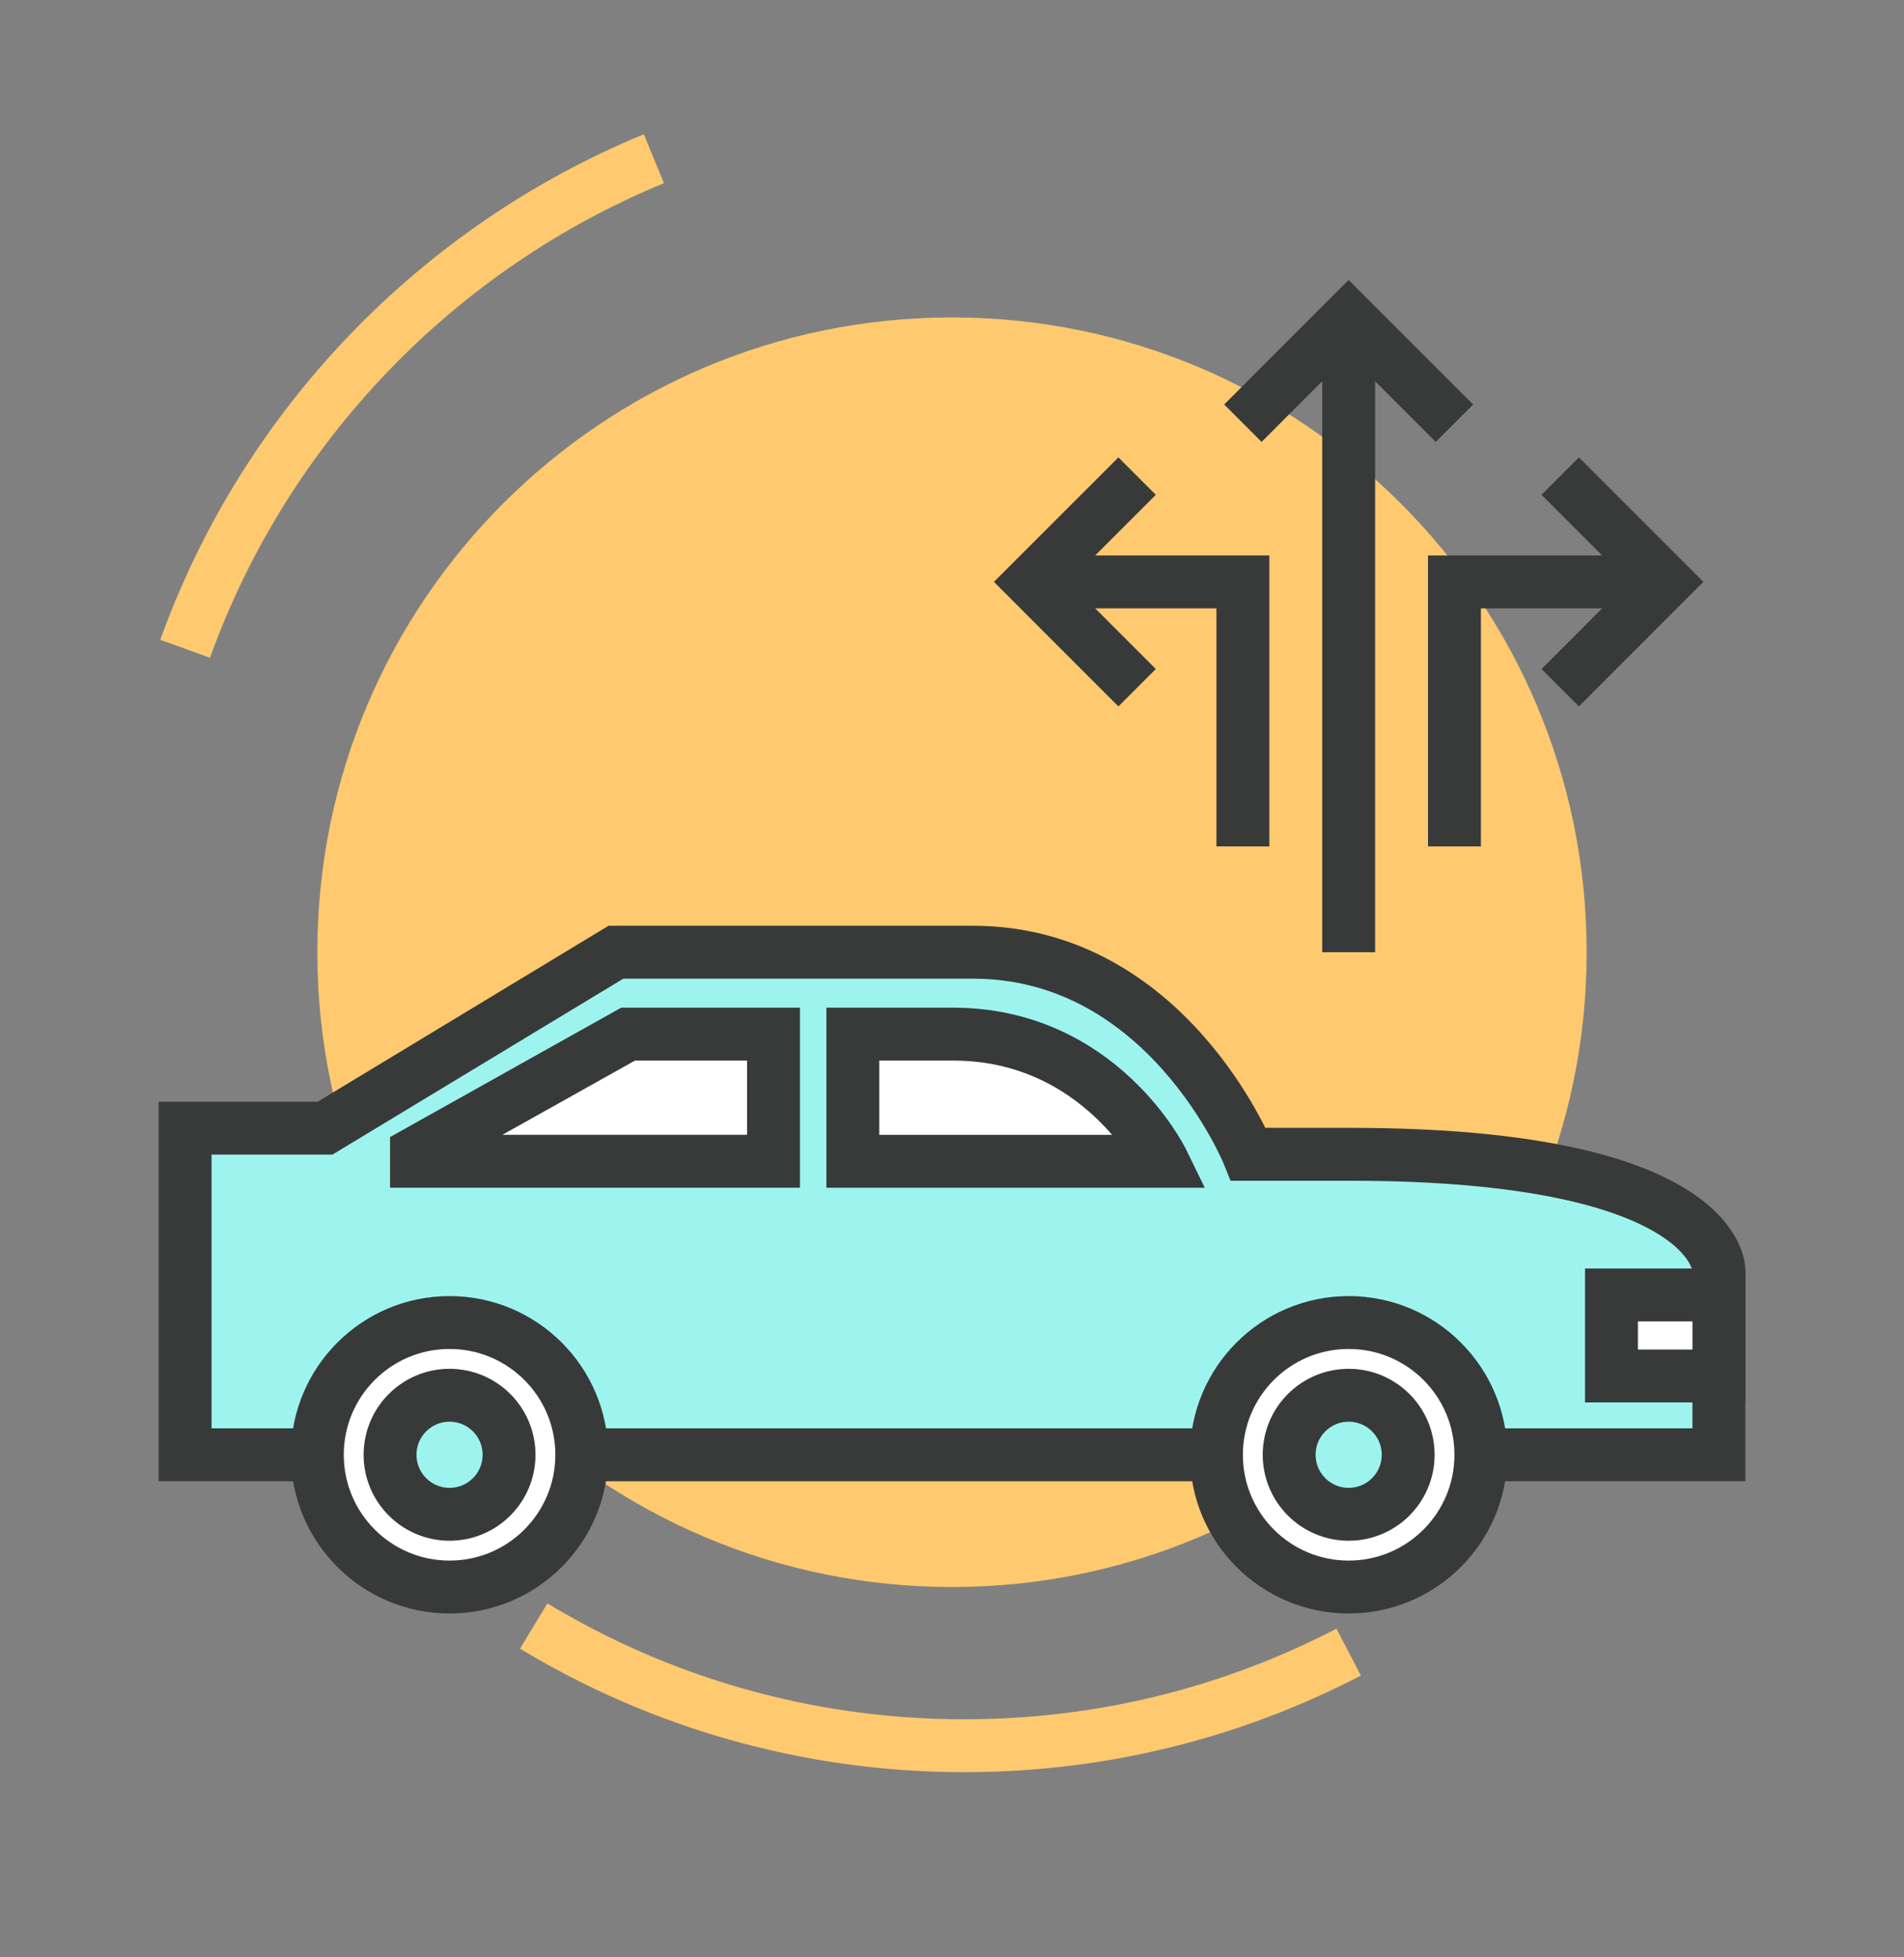
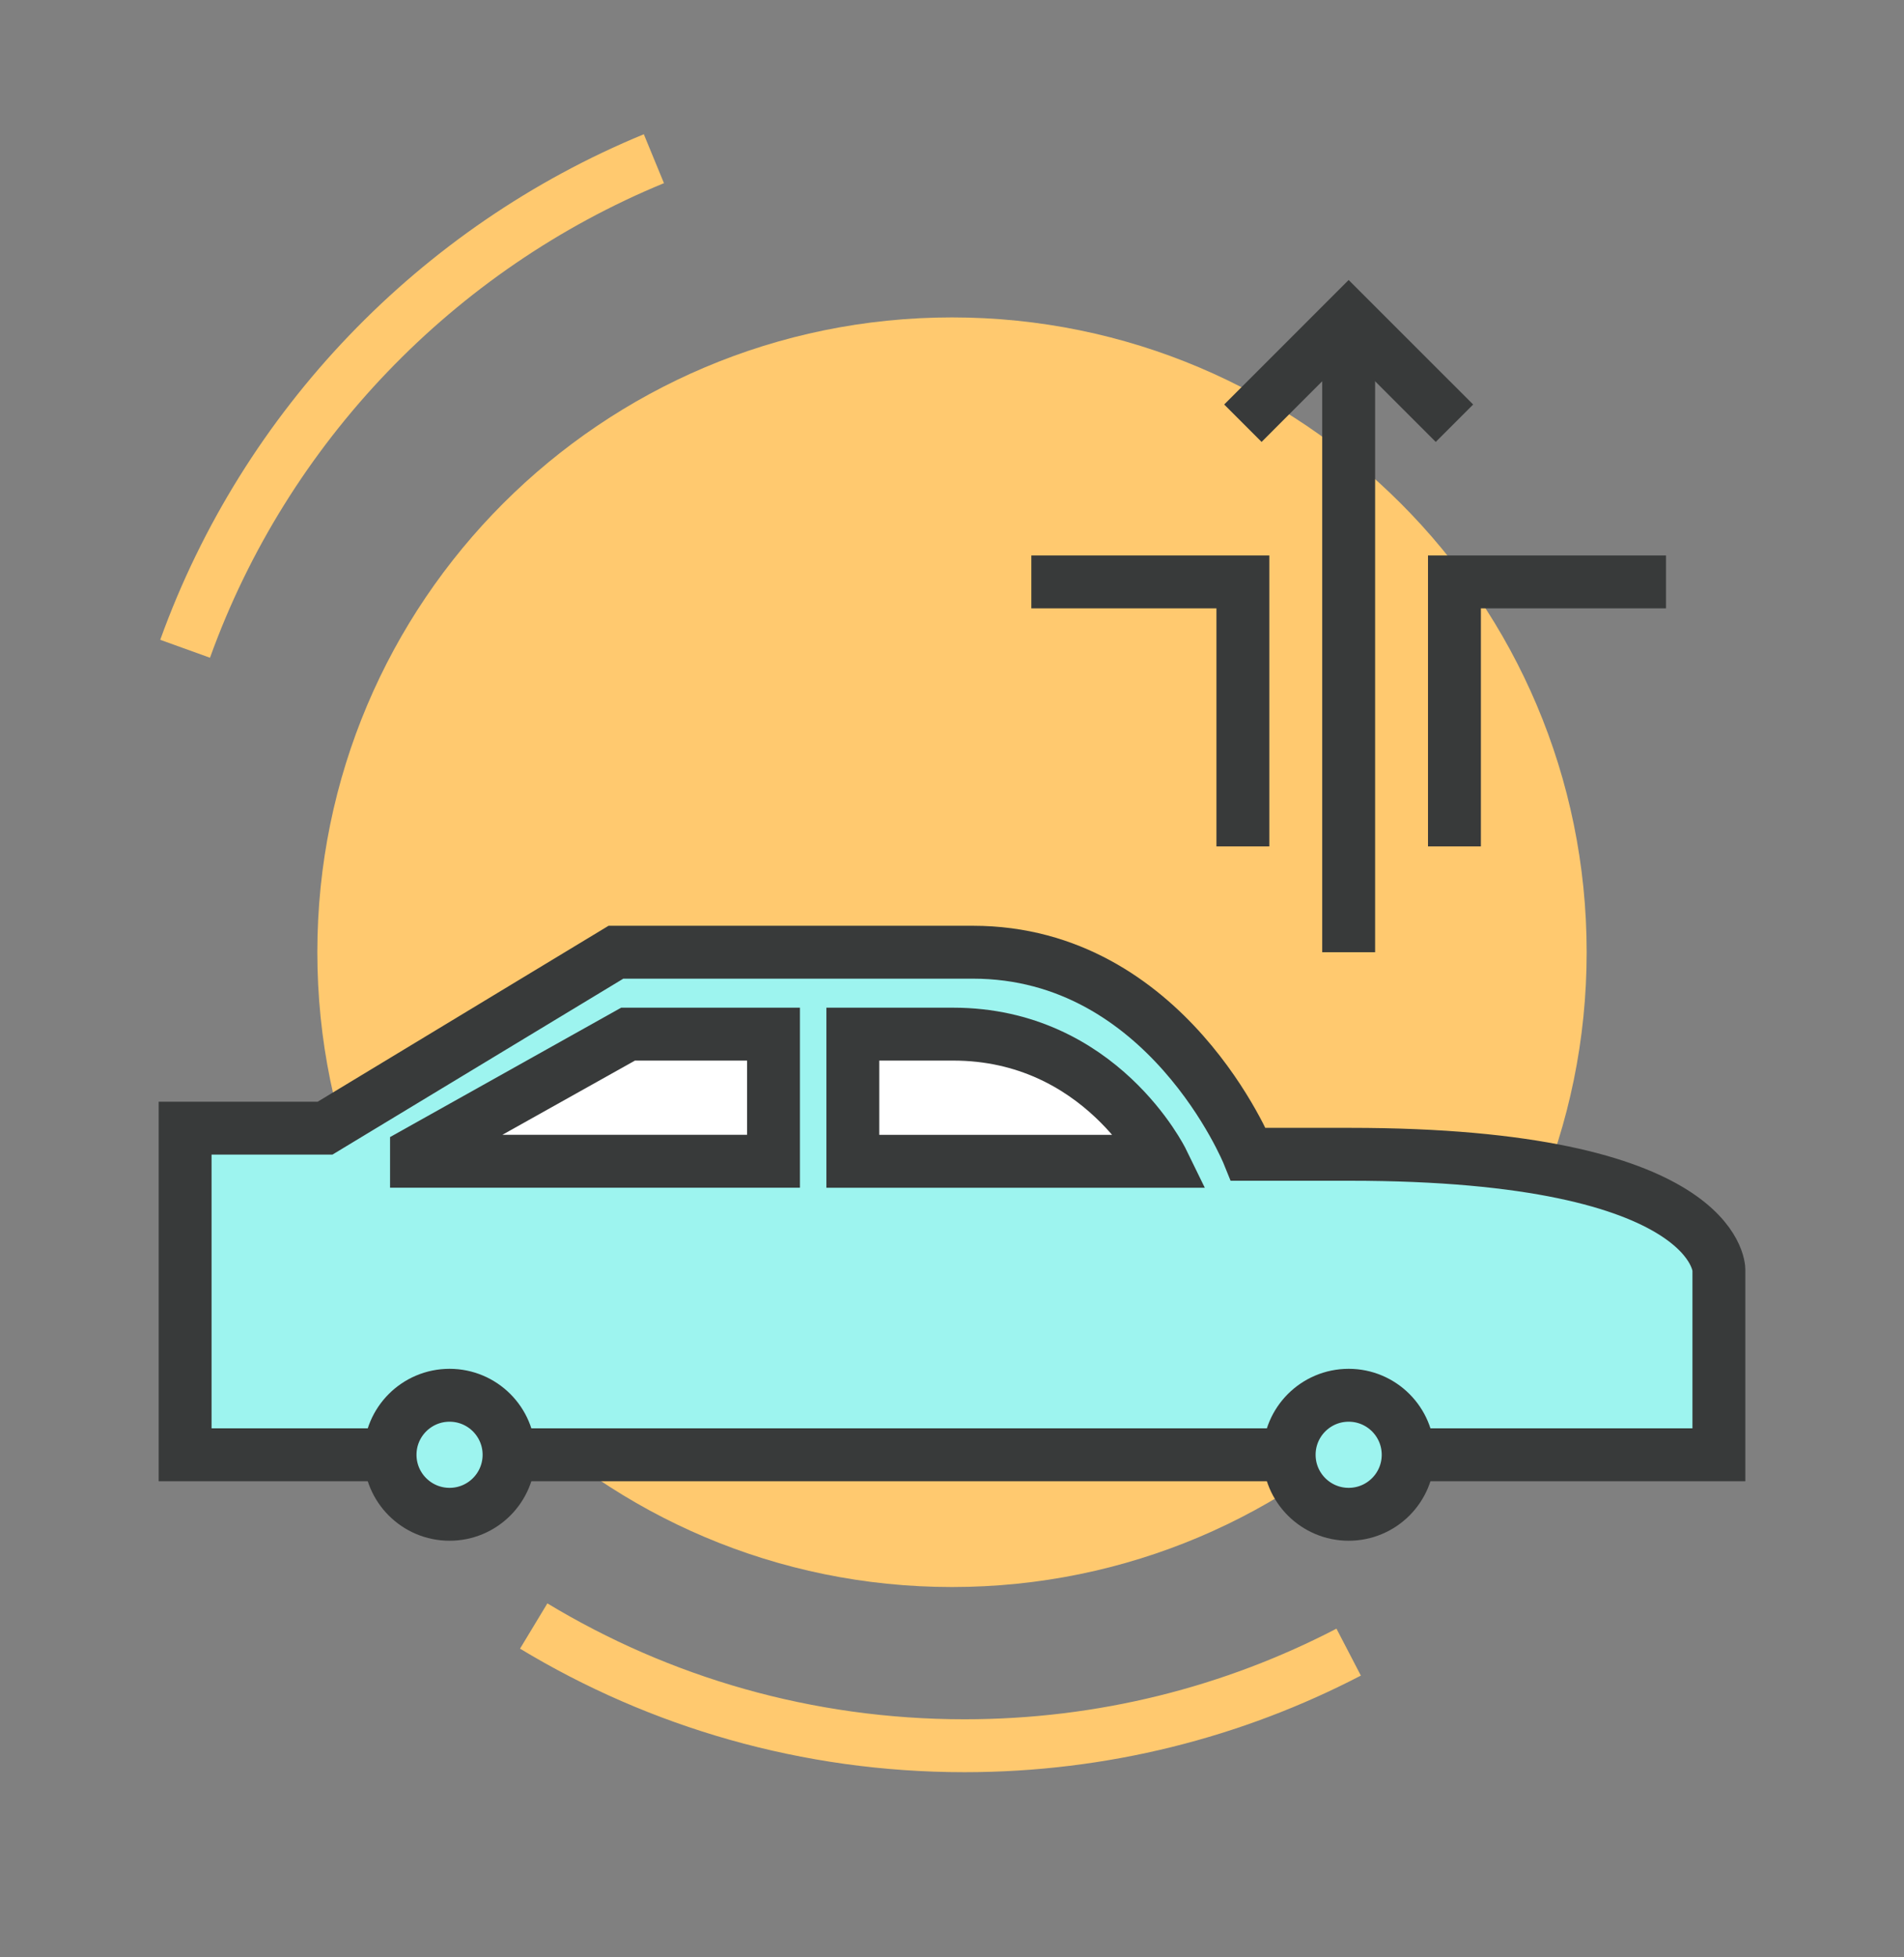
<svg xmlns="http://www.w3.org/2000/svg" version="1.1" id="_x3C_Layer_x3E_" x="0px" y="0px" width="72px" height="74px" viewBox="0 0 72 74" enable-background="new 0 0 72 74" xml:space="preserve">
  <rect x="0" y="0" width="72" height="74" fill="#808080" stroke="none" />
  <g>
    <g>
      <path fill="#FFC96F" d="M60,36c0,13.251-10.754,24-24,24c-13.252,0-24-10.749-24-24c0-13.254,10.748-24,24-24    C49.246,12,60,22.746,60,36z" />
      <g>
        <path fill="none" stroke="#FFC96F" stroke-width="2" stroke-miterlimit="10" d="M7,24.528C10.037,16.098,16.539,9.372,24.727,6" />
        <path fill="none" stroke="#FFC96F" stroke-width="2" stroke-miterlimit="10" d="M51,62.461C46.649,64.723,41.709,66,36.472,66     c-5.959,0-11.534-1.652-16.29-4.526" />
      </g>
      <g>
        <path fill="#9DF4EF" stroke="#383A3A" stroke-width="2" stroke-miterlimit="10" d="M51.042,43.64h-3.833     c0,0-3.084-7.64-10.417-7.64h-13.5l-11,6.652H7V48v7h58v-7C65,48,65,43.64,51.042,43.64z" />
        <path fill="#FFFFFF" stroke="#383A3A" stroke-width="2" stroke-miterlimit="10" d="M36.042,39.097     c5.573,0,7.917,4.807,7.917,4.807H32.25v-4.807H36.042z" />
        <polygon fill="#FFFFFF" stroke="#383A3A" stroke-width="2" stroke-miterlimit="10" points="15.75,43.903 29.25,43.903      29.25,39.097 23.75,39.097 15.75,43.575    " />
-         <circle fill="#FFFFFF" stroke="#383A3A" stroke-width="2" stroke-miterlimit="10" cx="17" cy="55" r="5" />
        <circle fill="#9DF4EF" stroke="#383A3A" stroke-width="2" stroke-miterlimit="10" cx="17" cy="55" r="2.25" />
-         <circle fill="#FFFFFF" stroke="#383A3A" stroke-width="2" stroke-miterlimit="10" cx="51" cy="55" r="5" />
-         <rect x="60.938" y="48.958" fill="#FFFFFF" stroke="#383A3A" stroke-width="2" stroke-miterlimit="10" width="4.063" height="3.063" />
        <circle fill="#9DF4EF" stroke="#383A3A" stroke-width="2" stroke-miterlimit="10" cx="51" cy="55" r="2.25" />
      </g>
      <g>
        <g>
          <g>
            <g>
              <polyline fill="none" stroke="#383A3A" stroke-width="2" stroke-miterlimit="10" points="47,16 50.999,12 55,16       " />
            </g>
          </g>
          <line fill="none" stroke="#383A3A" stroke-width="2" stroke-miterlimit="10" x1="51" y1="12" x2="51" y2="36" />
        </g>
        <g>
          <g>
            <g>
-               <polyline fill="none" stroke="#383A3A" stroke-width="2" stroke-miterlimit="10" points="59,18 63,21.999 59,26       " />
-             </g>
+               </g>
          </g>
          <polyline fill="none" stroke="#383A3A" stroke-width="2" stroke-miterlimit="10" points="63,22 55,22 55,32     " />
        </g>
        <g>
          <g>
            <g>
-               <polyline fill="none" stroke="#383A3A" stroke-width="2" stroke-miterlimit="10" points="43,18 39,21.999 43,26       " />
-             </g>
+               </g>
          </g>
          <polyline fill="none" stroke="#383A3A" stroke-width="2" stroke-miterlimit="10" points="39,22 47,22 47,32     " />
        </g>
      </g>
    </g>
  </g>
</svg>